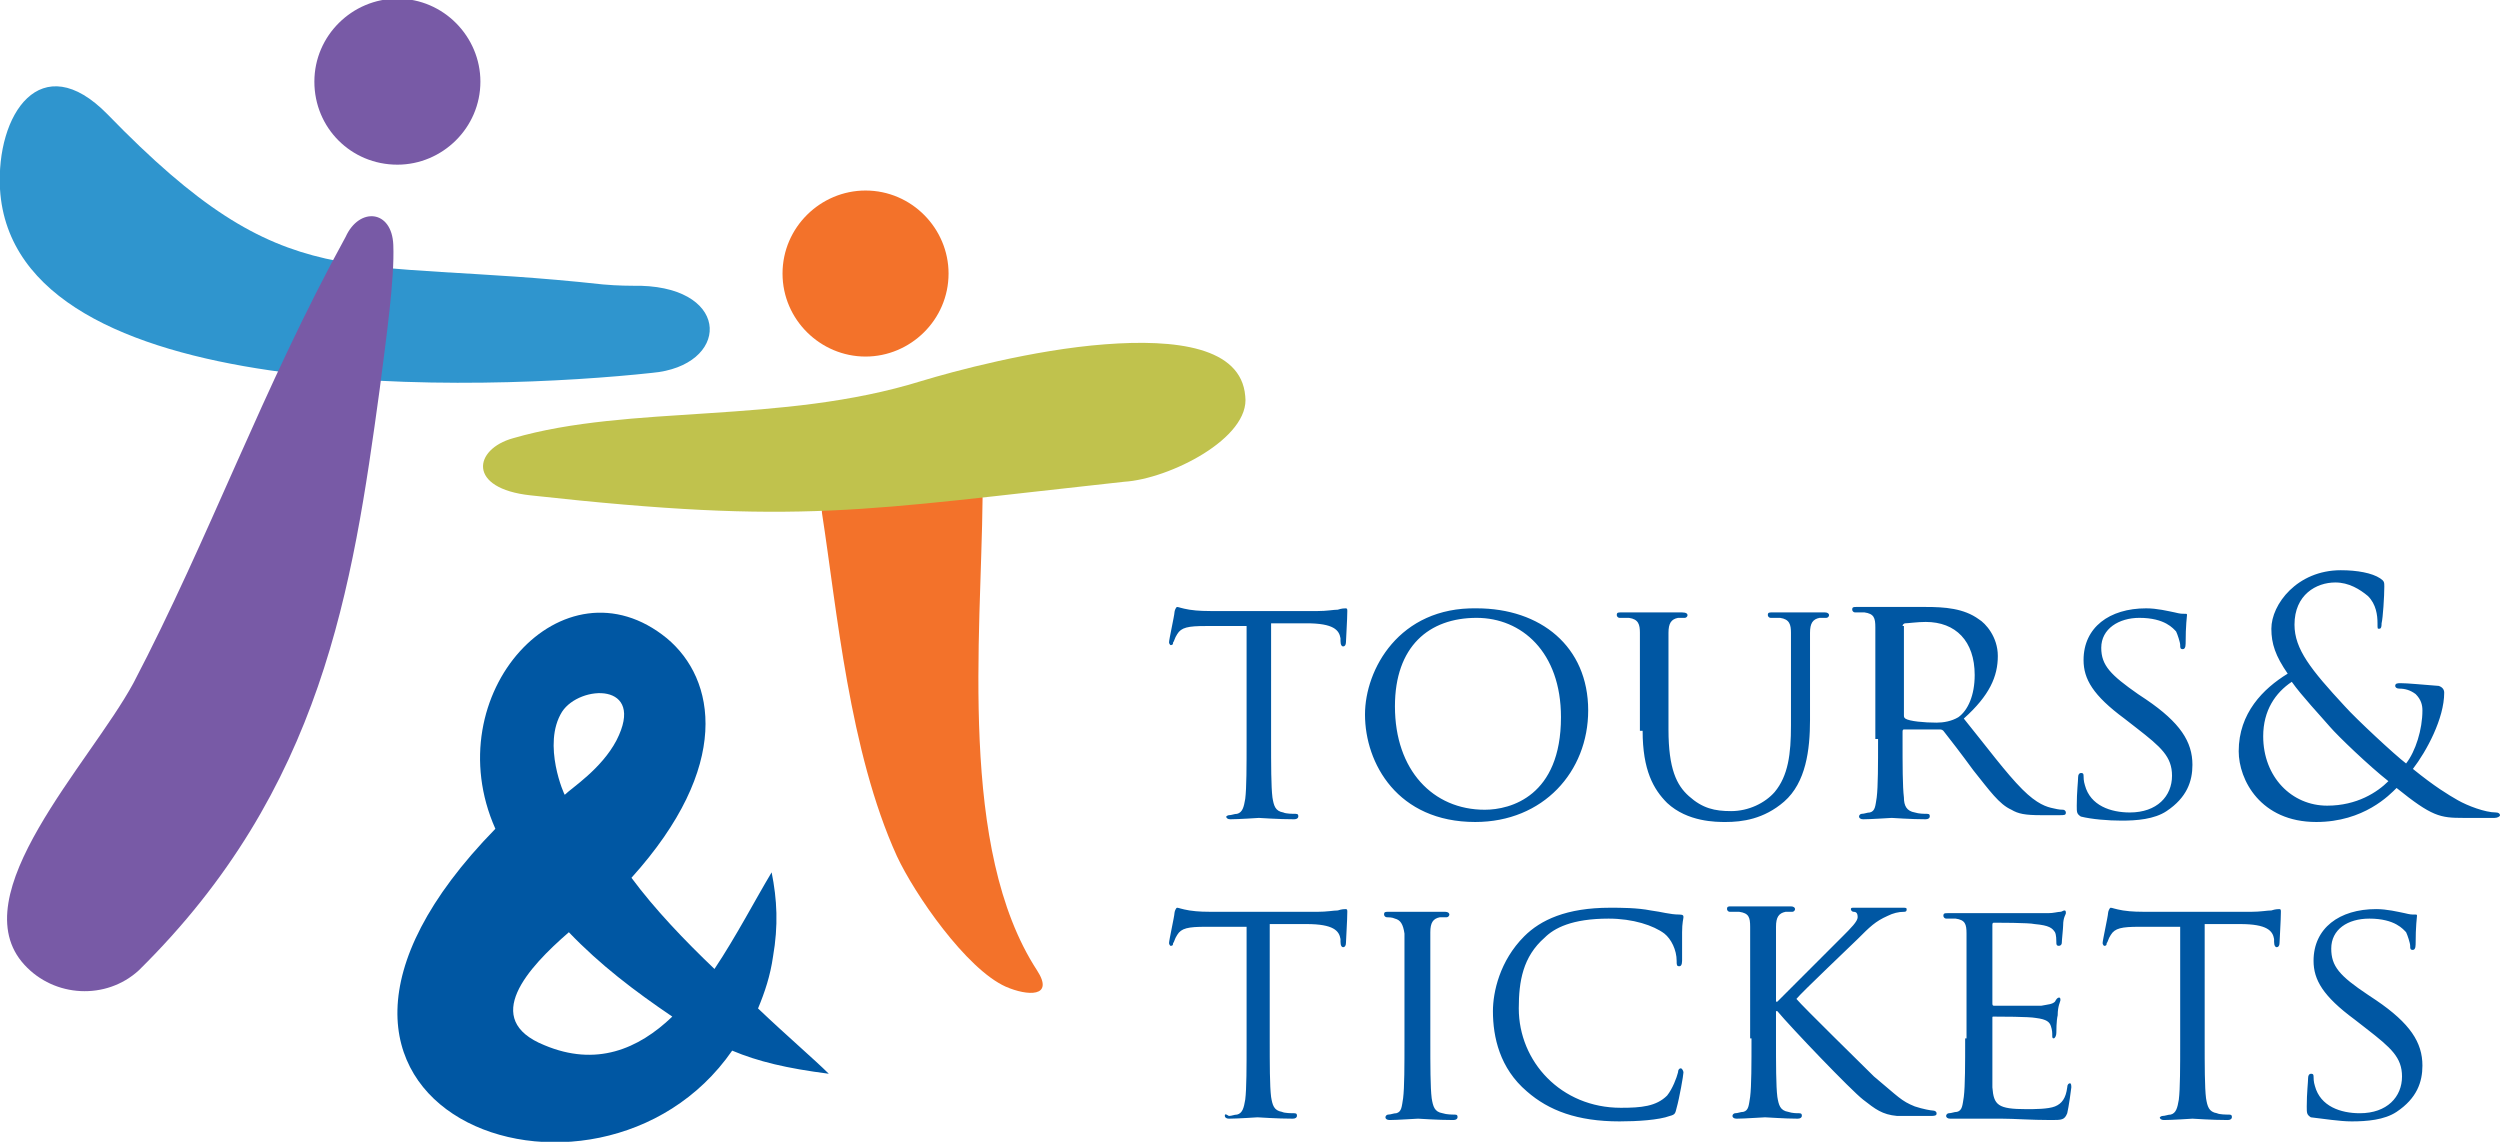
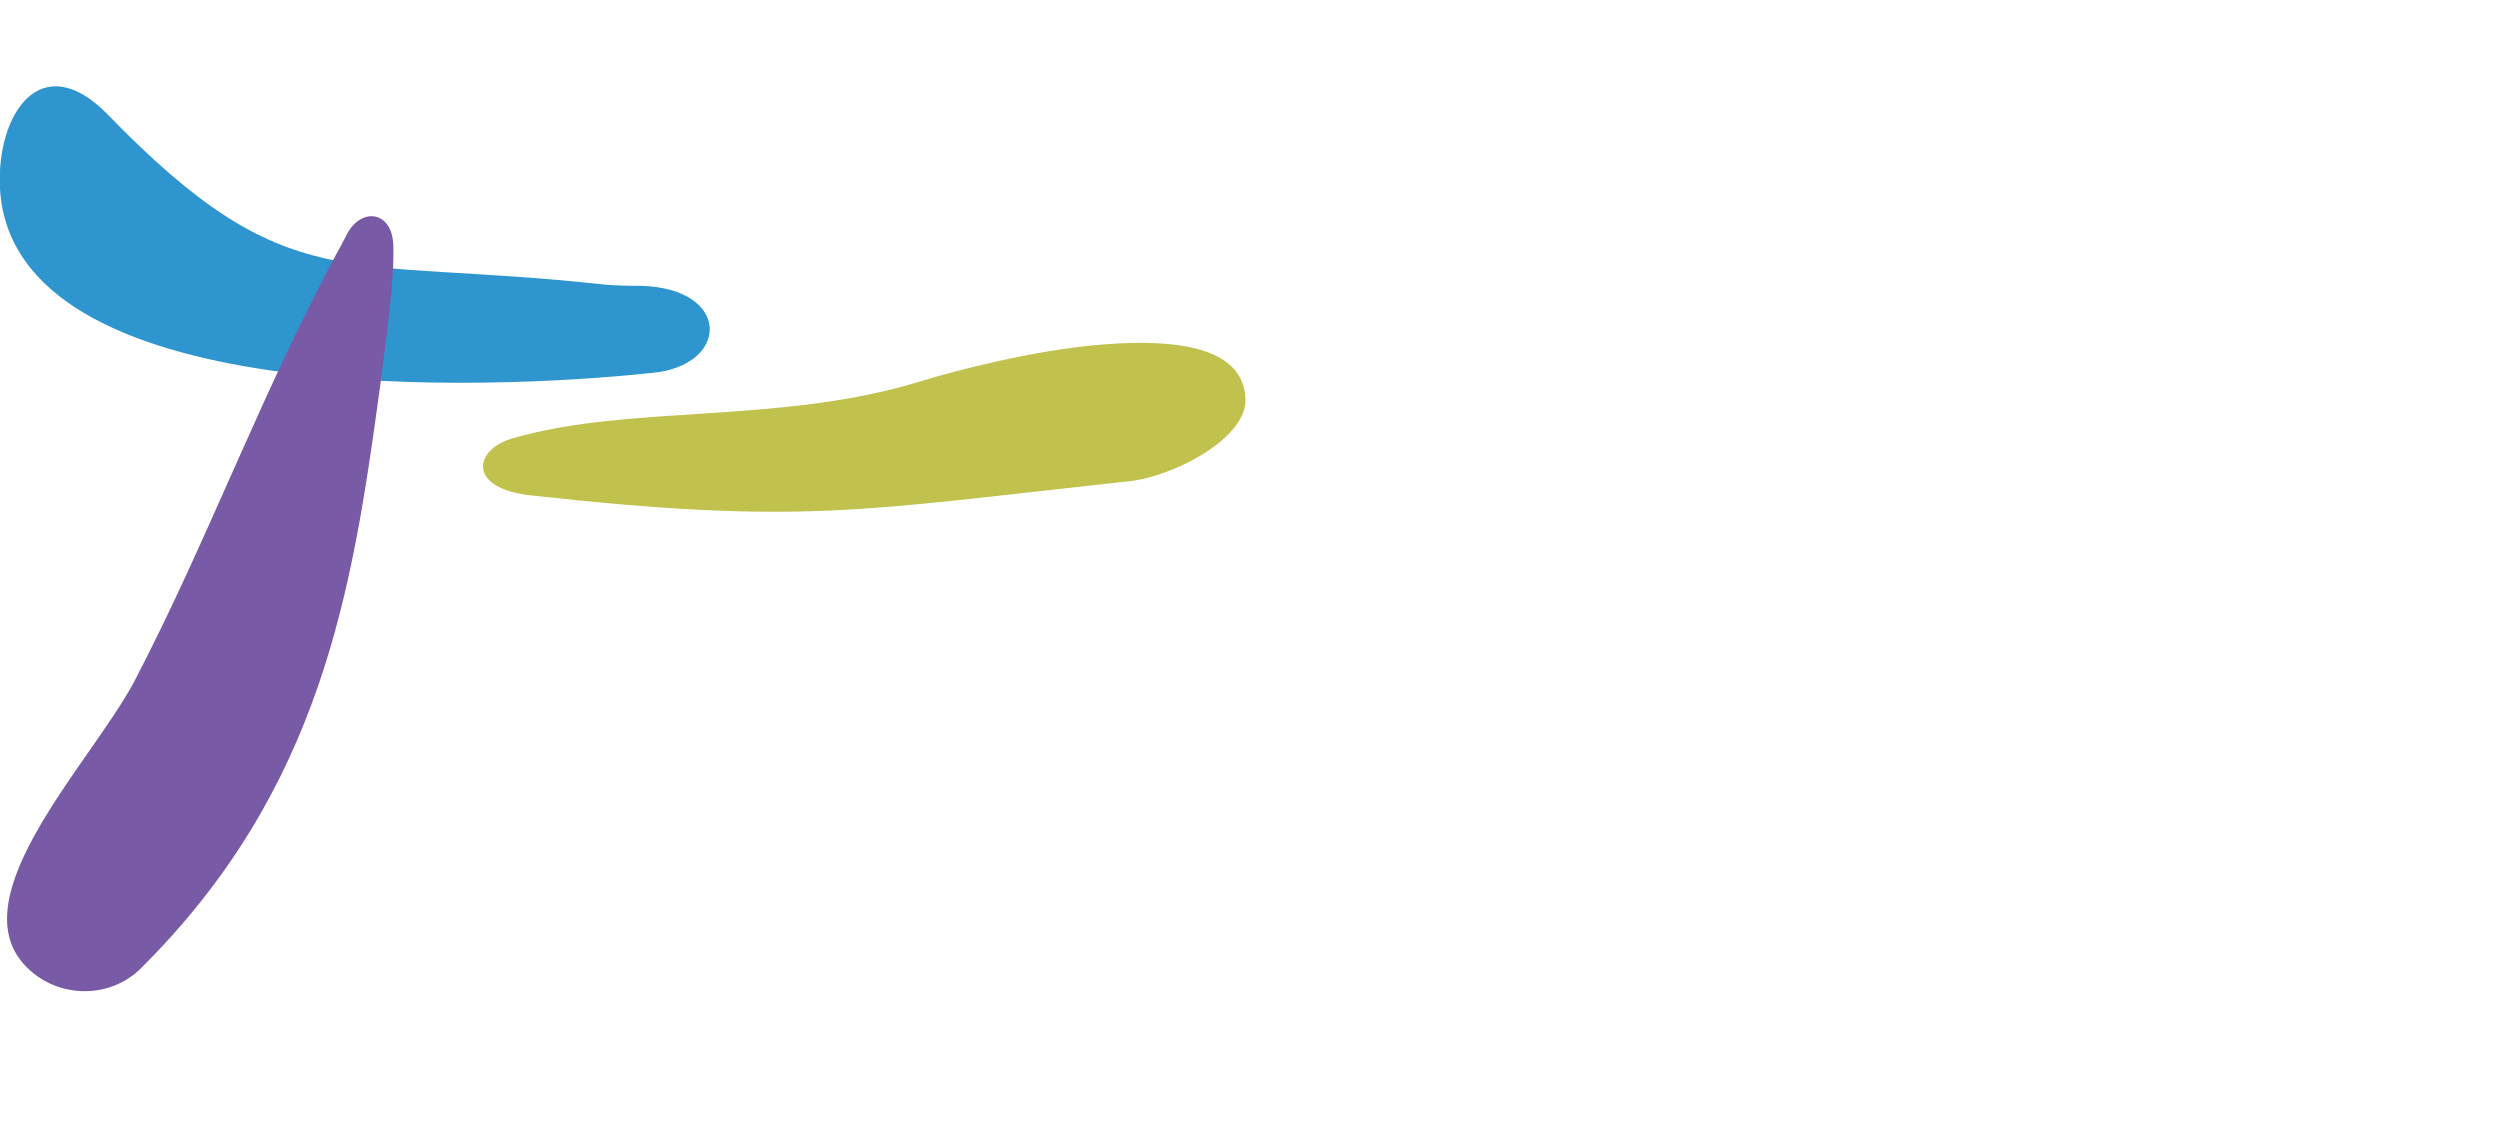
<svg xmlns="http://www.w3.org/2000/svg" version="1.1" id="Layer_1" x="0px" y="0px" viewBox="0 0 183.7 83.9" style="enable-background:new 0 0 183.7 83.9;" xml:space="preserve">
  <style type="text/css">
	.st0{fill-rule:evenodd;clip-rule:evenodd;fill:#0057A3;}
	.st1{fill-rule:evenodd;clip-rule:evenodd;fill:#2F95CE;}
	.st2{fill-rule:evenodd;clip-rule:evenodd;fill:#785AA6;}
	.st3{fill-rule:evenodd;clip-rule:evenodd;fill:#F3722A;}
	.st4{fill-rule:evenodd;clip-rule:evenodd;fill:#C0C24D;}
</style>
-   <path class="st0" d="M172.8,82.4c1.1,0,2.4-0.1,3.3-0.7c1.5-1,1.9-2.2,1.9-3.4c0-1.7-0.9-3.1-3.4-4.8l-0.6-0.4  c-2.1-1.4-2.7-2.1-2.7-3.4c0-1.4,1.2-2.2,2.8-2.2c1.9,0,2.5,0.8,2.7,1c0.1,0.2,0.3,0.8,0.3,1c0,0.2,0,0.3,0.2,0.3  c0.1,0,0.2-0.1,0.2-0.4c0-1.4,0.1-2,0.1-2.1c0-0.1,0-0.1-0.2-0.1c-0.2,0-0.3,0-0.7-0.1c-0.5-0.1-1.3-0.3-2.1-0.3  c-2.7,0-4.6,1.4-4.6,3.8c0,1.4,0.7,2.6,3,4.3l0.9,0.7c1.8,1.4,2.6,2.1,2.6,3.5c0,1.5-1.1,2.7-3.1,2.7c-1.4,0-2.9-0.5-3.3-2  c-0.1-0.3-0.1-0.6-0.1-0.7c0-0.2-0.1-0.2-0.2-0.2c-0.1,0-0.2,0.1-0.2,0.3c0,0.3-0.1,1.1-0.1,2.1c0,0.5,0,0.6,0.3,0.8  C170.7,82.2,171.9,82.4,172.8,82.4L172.8,82.4z M162,67.9l2.6,0c2,0,2.4,0.5,2.5,1.1l0,0.2c0,0.3,0.1,0.4,0.2,0.4  c0.1,0,0.2-0.1,0.2-0.3c0-0.2,0.1-1.7,0.1-2.3c0-0.1,0-0.2-0.1-0.2c-0.1,0-0.3,0-0.6,0.1c-0.3,0-0.8,0.1-1.5,0.1h-7.8  c-0.2,0-1,0-1.6-0.1c-0.6-0.1-0.8-0.2-0.9-0.2c-0.1,0-0.2,0.3-0.2,0.4c0,0.2-0.4,2-0.4,2.2c0,0.1,0.1,0.2,0.1,0.2  c0.1,0,0.2,0,0.2-0.2c0.1-0.1,0.1-0.3,0.3-0.6c0.3-0.5,0.8-0.6,2.1-0.6l3,0v8.4c0,1.9,0,3.5-0.1,4.3c-0.1,0.6-0.2,1-0.6,1.1  c-0.2,0-0.4,0.1-0.6,0.1c-0.1,0-0.2,0.1-0.2,0.1c0,0.1,0.1,0.2,0.3,0.2c0.6,0,2.1-0.1,2.1-0.1c0.1,0,1.4,0.1,2.6,0.1  c0.2,0,0.3-0.1,0.3-0.2c0-0.1,0-0.2-0.2-0.2c-0.2,0-0.7,0-0.9-0.1c-0.6-0.1-0.7-0.5-0.8-1.1c-0.1-0.8-0.1-2.4-0.1-4.3V67.9L162,67.9  z M144.4,76.3c0,1.9,0,3.5-0.1,4.3c-0.1,0.6-0.1,1-0.5,1.1c-0.2,0-0.4,0.1-0.6,0.1c-0.1,0-0.2,0.1-0.2,0.2c0,0.1,0.1,0.2,0.3,0.2  c0.3,0,0.8,0,1.2,0c0.4,0,0.8,0,0.9,0c0.3,0,0.8,0,1.7,0c0.9,0,2.1,0.1,3.6,0.1c0.8,0,1,0,1.2-0.5c0.1-0.4,0.3-1.8,0.3-1.9  c0-0.1,0-0.3-0.1-0.3c-0.1,0-0.2,0.1-0.2,0.3c-0.1,0.8-0.4,1.2-0.9,1.4c-0.5,0.2-1.5,0.2-2.1,0.2c-2.1,0-2.4-0.3-2.5-1.6  c0-0.4,0-2.7,0-3.4v-1.7c0-0.1,0-0.1,0.1-0.1c0.4,0,2.6,0,3.1,0.1c0.8,0.1,1,0.3,1.1,0.6c0.1,0.3,0.1,0.5,0.1,0.7  c0,0.1,0,0.2,0.1,0.2c0.1,0,0.2-0.2,0.2-0.4c0-0.1,0-0.9,0.1-1.3c0-0.7,0.2-1,0.2-1.1c0-0.1,0-0.2-0.1-0.2c-0.1,0-0.2,0.1-0.3,0.3  c-0.2,0.2-0.5,0.2-1,0.3c-0.5,0-3.2,0-3.5,0c-0.1,0-0.1-0.1-0.1-0.2V68c0-0.1,0-0.2,0.1-0.2c0.2,0,2.6,0,3,0.1  c1.1,0.1,1.3,0.3,1.5,0.6c0.1,0.2,0.1,0.6,0.1,0.7c0,0.2,0,0.3,0.2,0.3c0.1,0,0.2-0.1,0.2-0.2c0-0.2,0.1-1.1,0.1-1.3  c0-0.6,0.2-0.8,0.2-0.9c0-0.1,0-0.2-0.1-0.2c-0.1,0-0.2,0.1-0.3,0.1c-0.2,0-0.5,0.1-0.9,0.1c-0.5,0-4.8,0-5,0c-0.1,0-1.5,0-2.4,0  c-0.2,0-0.3,0-0.3,0.2c0,0.1,0.1,0.2,0.2,0.2c0.2,0,0.5,0,0.7,0c0.7,0.1,0.8,0.4,0.8,1.1c0,0.6,0,1.2,0,4.3V76.3L144.4,76.3z   M128.7,76.3c0,1.9,0,3.5-0.1,4.3c-0.1,0.6-0.1,1-0.5,1.1c-0.2,0-0.4,0.1-0.6,0.1c-0.1,0-0.2,0.1-0.2,0.2c0,0.1,0.1,0.2,0.3,0.2  c0.6,0,1.9-0.1,2.1-0.1c0.2,0,1.4,0.1,2.4,0.1c0.2,0,0.3-0.1,0.3-0.2c0-0.1,0-0.2-0.2-0.2c-0.2,0-0.5,0-0.8-0.1  c-0.6-0.1-0.7-0.5-0.8-1.1c-0.1-0.8-0.1-2.4-0.1-4.3v-2h0.1c1,1.2,5.4,5.8,6.3,6.5c0.9,0.7,1.4,1.1,2.5,1.2c0.5,0,0.8,0,1.4,0h1.1  c0.4,0,0.4-0.1,0.4-0.2c0-0.1-0.1-0.2-0.3-0.2c-0.1,0-0.7-0.1-1.3-0.3c-1-0.4-1.2-0.7-3-2.2c-0.8-0.8-5.2-5.1-5.7-5.7  c0.4-0.5,4-3.9,4.5-4.4c0.9-0.9,1.3-1.3,2.2-1.7c0.4-0.2,0.8-0.3,1.2-0.3c0.2,0,0.2-0.1,0.2-0.2c0-0.1-0.1-0.1-0.3-0.1  c-0.5,0-1.9,0-2,0c-0.5,0-1.1,0-1.6,0c-0.1,0-0.2,0-0.2,0.1c0,0.1,0.1,0.2,0.2,0.2c0.2,0,0.3,0.1,0.3,0.4c0,0.3-0.5,0.8-1.1,1.4  c-0.8,0.8-4.5,4.5-4.8,4.8h-0.1v-1.2c0-3.1,0-3.7,0-4.3c0-0.7,0.2-1,0.7-1.1c0.3,0,0.4,0,0.5,0c0.1,0,0.2-0.1,0.2-0.2  c0-0.1-0.1-0.2-0.3-0.2c-0.6,0-1.9,0-2.1,0c-0.1,0-1.4,0-2.3,0c-0.2,0-0.3,0-0.3,0.2c0,0.1,0.1,0.2,0.2,0.2c0.2,0,0.5,0,0.7,0  c0.7,0.1,0.8,0.4,0.8,1.1c0,0.6,0,1.2,0,4.3V76.3L128.7,76.3z M119,82.4c1.3,0,2.9-0.1,3.7-0.4c0.4-0.1,0.4-0.2,0.5-0.6  c0.2-0.7,0.5-2.4,0.5-2.6c0-0.1-0.1-0.3-0.2-0.3c-0.1,0-0.2,0.1-0.2,0.3c-0.1,0.4-0.4,1.2-0.8,1.7c-0.8,0.8-1.9,0.9-3.4,0.9  c-4.4,0-7.5-3.4-7.5-7.3c0-2,0.3-3.8,1.9-5.2c0.7-0.7,2-1.4,4.7-1.4c1.8,0,3.3,0.5,4.1,1.1c0.5,0.4,0.9,1.2,0.9,2  c0,0.3,0,0.4,0.2,0.4c0.1,0,0.2-0.1,0.2-0.4c0-0.3,0-1.4,0-2.1c0-0.7,0.1-1,0.1-1.1c0-0.1,0-0.2-0.3-0.2c-0.7,0-1.3-0.2-2.1-0.3  c-1-0.2-2.2-0.2-3-0.2c-3.2,0-5.1,0.9-6.3,2.1c-1.8,1.8-2.3,4.1-2.3,5.5c0,1.9,0.5,4.2,2.5,5.9C113.8,81.6,115.9,82.4,119,82.4  L119,82.4z M105.1,72.8c0-3.1,0-3.7,0-4.3c0-0.7,0.2-1,0.7-1.1c0.2,0,0.4,0,0.5,0c0.1,0,0.2-0.1,0.2-0.2c0-0.1-0.1-0.2-0.3-0.2  c-0.6,0-2,0-2.1,0c-0.1,0-1.4,0-2.1,0c-0.2,0-0.3,0-0.3,0.2c0,0.1,0.1,0.2,0.2,0.2c0.1,0,0.4,0,0.6,0.1c0.4,0.1,0.6,0.4,0.7,1.1  c0,0.6,0,1.2,0,4.3v3.5c0,1.9,0,3.5-0.1,4.3c-0.1,0.6-0.1,1-0.5,1.1c-0.2,0-0.4,0.1-0.6,0.1c-0.1,0-0.2,0.1-0.2,0.2  c0,0.1,0.1,0.2,0.3,0.2c0.6,0,1.9-0.1,2.1-0.1c0.1,0,1.4,0.1,2.6,0.1c0.2,0,0.3-0.1,0.3-0.2c0-0.1,0-0.2-0.2-0.2  c-0.2,0-0.6,0-0.9-0.1c-0.6-0.1-0.7-0.5-0.8-1.1c-0.1-0.8-0.1-2.4-0.1-4.3V72.8L105.1,72.8z M93.4,67.9l2.6,0c2,0,2.4,0.5,2.5,1.1  l0,0.2c0,0.3,0.1,0.4,0.2,0.4c0.1,0,0.2-0.1,0.2-0.3c0-0.2,0.1-1.7,0.1-2.3c0-0.1,0-0.2-0.1-0.2c-0.1,0-0.3,0-0.6,0.1  c-0.3,0-0.8,0.1-1.5,0.1h-7.8c-0.2,0-1,0-1.6-0.1c-0.6-0.1-0.8-0.2-0.9-0.2c-0.1,0-0.2,0.3-0.2,0.4c0,0.2-0.4,2-0.4,2.2  c0,0.1,0.1,0.2,0.1,0.2c0.1,0,0.2,0,0.2-0.2c0.1-0.1,0.1-0.3,0.3-0.6c0.3-0.5,0.8-0.6,2.1-0.6l3,0v8.4c0,1.9,0,3.5-0.1,4.3  c-0.1,0.6-0.2,1-0.6,1.1c-0.2,0-0.4,0.1-0.6,0.1C90,81.8,90,81.9,90,82c0,0.1,0.1,0.2,0.3,0.2c0.6,0,2.1-0.1,2.1-0.1  c0.1,0,1.4,0.1,2.6,0.1c0.2,0,0.3-0.1,0.3-0.2c0-0.1,0-0.2-0.2-0.2c-0.2,0-0.7,0-0.9-0.1c-0.6-0.1-0.7-0.5-0.8-1.1  c-0.1-0.8-0.1-2.4-0.1-4.3V67.9L93.4,67.9z M171,59.2c-2.6,0-4.7-2.1-4.7-5.1c0-1.9,0.9-3.2,2.1-4c0.7,1,2.2,2.6,2.8,3.3  c0.6,0.7,2.9,2.9,4.3,4C174.7,58.2,173.2,59.2,171,59.2L171,59.2z M170.2,60.4c3.5,0,5.4-2,5.9-2.5c2.6,2.1,3.2,2.2,4.9,2.2h2.3  c0.2,0,0.4-0.1,0.4-0.2c0-0.1-0.1-0.2-0.3-0.2c-0.8,0-2.1-0.5-2.8-0.9c-0.7-0.4-1.7-1-3.3-2.3c1-1.3,2.3-3.7,2.3-5.6  c0-0.2-0.1-0.4-0.4-0.5c-1.3-0.1-2.3-0.2-2.8-0.2c-0.2,0-0.4,0-0.4,0.2c0,0.1,0.1,0.2,0.3,0.2c0.4,0,0.8,0.1,1.2,0.4  c0.4,0.4,0.5,0.8,0.5,1.2c0,1.4-0.5,3-1.2,3.9c-0.8-0.6-3.7-3.3-4.5-4.2c-2.5-2.7-3.7-4.2-3.7-6c0-2.2,1.6-3.1,3-3.1  c1,0,1.8,0.5,2.4,1c0.6,0.6,0.7,1.4,0.7,2c0,0.4,0,0.4,0.1,0.4c0.1,0,0.2,0,0.2-0.4c0.1-0.4,0.2-2,0.2-2.7c0-0.3,0-0.4-0.3-0.6  c-0.6-0.4-1.7-0.6-2.9-0.6c-3.2,0-5.1,2.5-5.1,4.3c0,1.1,0.3,2,1.2,3.3c-1.8,1.1-3.6,2.9-3.6,5.7C164.5,57.3,166.1,60.4,170.2,60.4  L170.2,60.4z M155.9,60.3c1.1,0,2.4-0.1,3.3-0.7c1.5-1,1.9-2.2,1.9-3.4c0-1.7-0.9-3.1-3.4-4.8l-0.6-0.4c-2-1.4-2.7-2.1-2.7-3.4  c0-1.4,1.3-2.2,2.8-2.2c1.9,0,2.5,0.8,2.7,1c0.1,0.2,0.3,0.8,0.3,1c0,0.2,0,0.3,0.2,0.3c0.1,0,0.2-0.1,0.2-0.4c0-1.4,0.1-2,0.1-2.1  c0-0.1,0-0.1-0.2-0.1c-0.2,0-0.3,0-0.7-0.1c-0.5-0.1-1.3-0.3-2.1-0.3c-2.7,0-4.6,1.4-4.6,3.8c0,1.4,0.7,2.6,3,4.3l0.9,0.7  c1.8,1.4,2.6,2.1,2.6,3.5c0,1.5-1.1,2.7-3.1,2.7c-1.4,0-2.9-0.5-3.3-2c-0.1-0.3-0.1-0.6-0.1-0.7c0-0.2-0.1-0.2-0.2-0.2  s-0.2,0.1-0.2,0.3c0,0.3-0.1,1.1-0.1,2.1c0,0.5,0,0.6,0.3,0.8C153.7,60.2,154.9,60.3,155.9,60.3L155.9,60.3z M139.8,46  c0-0.1,0.1-0.2,0.2-0.2c0.2,0,0.9-0.1,1.5-0.1c2.2,0,3.6,1.4,3.6,3.9c0,1.5-0.5,2.6-1.2,3.1c-0.5,0.3-1.1,0.4-1.6,0.4  c-0.9,0-2-0.1-2.3-0.3c-0.1-0.1-0.1-0.1-0.1-0.3V46L139.8,46z M138,54.3c0,1.9,0,3.5-0.1,4.3c-0.1,0.6-0.1,1-0.5,1.1  c-0.2,0-0.4,0.1-0.6,0.1c-0.1,0-0.2,0.1-0.2,0.2c0,0.1,0.1,0.2,0.3,0.2c0.6,0,2-0.1,2.1-0.1c0.1,0,1.4,0.1,2.5,0.1  c0.2,0,0.3-0.1,0.3-0.2c0-0.1,0-0.2-0.2-0.2c-0.2,0-0.6,0-0.9-0.1c-0.6-0.1-0.8-0.5-0.8-1.1c-0.1-0.8-0.1-2.4-0.1-4.3v-0.5  c0-0.1,0-0.2,0.1-0.2l2.6,0c0.1,0,0.2,0,0.3,0.1c0.4,0.5,1.4,1.8,2.2,2.9c1.2,1.5,1.9,2.5,2.8,2.9c0.5,0.3,1,0.4,2.2,0.4h1.3  c0.4,0,0.5,0,0.5-0.2c0-0.1-0.1-0.2-0.2-0.2c-0.1,0-0.3,0-0.7-0.1c-0.5-0.1-1.2-0.3-2.3-1.4c-1.2-1.2-2.6-3.1-4.3-5.2  c1.9-1.7,2.5-3.1,2.5-4.6c0-1.4-0.9-2.4-1.4-2.7c-1.1-0.8-2.5-0.9-3.9-0.9c-0.6,0-2.4,0-2.6,0c-0.1,0-1.5,0-2.5,0  c-0.2,0-0.3,0-0.3,0.2c0,0.1,0.1,0.2,0.2,0.2c0.2,0,0.5,0,0.7,0c0.7,0.1,0.8,0.4,0.8,1.1c0,0.6,0,1.2,0,4.3V54.3L138,54.3z   M120.7,53.7c0,2.9,0.8,4.3,1.8,5.3c1.5,1.4,3.6,1.4,4.3,1.4c1.2,0,2.8-0.2,4.3-1.5c1.6-1.4,1.9-3.8,1.9-6v-2.1c0-3.1,0-3.7,0-4.3  c0-0.7,0.2-1,0.7-1.1c0.3,0,0.4,0,0.5,0c0.1,0,0.2-0.1,0.2-0.2c0-0.1-0.1-0.2-0.3-0.2c-0.6,0-1.6,0-1.7,0c-0.1,0-1.3,0-2.2,0  c-0.2,0-0.3,0-0.3,0.2c0,0.1,0.1,0.2,0.2,0.2c0.2,0,0.5,0,0.7,0c0.7,0.1,0.8,0.5,0.8,1.1c0,0.6,0,1.2,0,4.3v2.5  c0,2.1-0.2,3.7-1.2,4.9c-0.7,0.8-1.9,1.4-3.2,1.4c-1.2,0-2.1-0.2-3.1-1.1c-0.9-0.8-1.5-2-1.5-4.9v-2.8c0-3.1,0-3.7,0-4.3  c0-0.7,0.2-1,0.7-1.1c0.3,0,0.4,0,0.5,0c0.1,0,0.2-0.1,0.2-0.2c0-0.1-0.1-0.2-0.4-0.2c-0.6,0-1.9,0-2.1,0c-0.2,0-1.4,0-2.4,0  c-0.2,0-0.3,0-0.3,0.2c0,0.1,0.1,0.2,0.2,0.2c0.2,0,0.5,0,0.7,0c0.7,0.1,0.8,0.5,0.8,1.1c0,0.6,0,1.2,0,4.3V53.7L120.7,53.7z   M102.5,51.9c0-4.4,2.5-6.5,6-6.5c3.3,0,6.2,2.5,6.2,7.3c0,5.8-3.7,6.8-5.6,6.8C105.3,59.5,102.5,56.6,102.5,51.9L102.5,51.9z   M100.3,52.5c0,3.6,2.4,7.9,8.1,7.9c5,0,8.3-3.7,8.3-8.2c0-4.7-3.5-7.5-8.2-7.5C102.8,44.6,100.3,49.2,100.3,52.5L100.3,52.5z   M93.4,45.8l2.6,0c2,0,2.4,0.5,2.5,1.1l0,0.2c0,0.3,0.1,0.4,0.2,0.4c0.1,0,0.2-0.1,0.2-0.3c0-0.2,0.1-1.7,0.1-2.3  c0-0.1,0-0.2-0.1-0.2c-0.1,0-0.3,0-0.6,0.1c-0.3,0-0.8,0.1-1.5,0.1h-7.8c-0.2,0-1,0-1.6-0.1c-0.6-0.1-0.8-0.2-0.9-0.2  c-0.1,0-0.2,0.3-0.2,0.4c0,0.2-0.4,2-0.4,2.2c0,0.1,0.1,0.2,0.1,0.2c0.1,0,0.2,0,0.2-0.2c0.1-0.1,0.1-0.3,0.3-0.6  c0.3-0.5,0.8-0.6,2.1-0.6l3,0v8.4c0,1.9,0,3.5-0.1,4.3c-0.1,0.6-0.2,1-0.6,1.1c-0.2,0-0.4,0.1-0.6,0.1c-0.1,0-0.2,0.1-0.2,0.1  c0,0.1,0.1,0.2,0.3,0.2c0.6,0,2.1-0.1,2.1-0.1c0.1,0,1.4,0.1,2.6,0.1c0.2,0,0.3-0.1,0.3-0.2c0-0.1,0-0.2-0.2-0.2  c-0.2,0-0.7,0-0.9-0.1c-0.6-0.1-0.7-0.5-0.8-1.1c-0.1-0.8-0.1-2.4-0.1-4.3V45.8L93.4,45.8z" />
  <path class="st1" d="M7.9,8.4c13.3,13.7,17.3,10.4,36.4,12.5c1.1,0.1,2,0.1,2.8,0.1c6.7,0.2,6.5,5.9,0.8,6.4  C35.9,28.7,1,30.1,0,13.9C-0.3,8.4,3,3.4,7.9,8.4L7.9,8.4z" />
  <path class="st2" d="M9.8,50.2c5.6-10.7,9.5-21.7,15.6-32.8c1-2.2,3.4-2,3.5,0.6c0.1,2.5-0.5,6.7-1,10.6c-2,14.6-4.2,29.4-17.7,42.7  c-2.4,2.2-6.2,2-8.4-0.4C-2.9,65.8,6.6,56.1,9.8,50.2L9.8,50.2z" />
-   <path class="st3" d="M60.4,37.7c1.1,7.1,2,17.5,5.5,25.2c1.3,2.8,5.1,8.3,8,9.6c1.6,0.7,3.6,0.8,2.3-1.2c-5.8-8.9-4.1-24.5-4-34.7  c-0.3-3.3-3.2-5.7-6.4-5.4C62.5,31.6,60.1,34.5,60.4,37.7L60.4,37.7z" />
-   <path class="st2" d="M29.2,12.1c3.3,0,6.1-2.7,6.1-6.1c0-3.3-2.7-6.1-6.1-6.1c-3.3,0-6.1,2.7-6.1,6.1C23.1,9.4,25.8,12.1,29.2,12.1  L29.2,12.1z" />
-   <path class="st3" d="M63.6,26.2c3.3,0,6.1-2.7,6.1-6.1c0-3.3-2.7-6.1-6.1-6.1c-3.3,0-6.1,2.7-6.1,6.1C57.5,23.5,60.3,26.2,63.6,26.2  L63.6,26.2z" />
-   <path class="st0" d="M49.4,74.7c-2.8-1.9-5.3-3.8-7.6-6.2c-3,2.6-6.5,6.4-1.8,8.3C43.8,78.4,46.9,77.1,49.4,74.7L49.4,74.7z   M41.3,52.3c-1.5,2.4,0.2,6.2,0.2,6.1c0.5-0.5,2.7-1.9,3.8-4C47.5,50.1,42.6,50.3,41.3,52.3L41.3,52.3z M60.9,78.9  c-3.1-0.4-5.2-0.9-7.1-1.7c-9.9,14.3-37.6,4.4-17.4-16.3c-4.4-9.9,5-20.2,12.6-14c3.6,3,4.8,9.4-2.6,17.6c1.7,2.3,3.9,4.6,6.1,6.7  c1.6-2.4,3-5.1,4.2-7.1c0.4,2,0.5,3.9,0.1,6.2c-0.2,1.4-0.6,2.6-1.1,3.8C57.8,76.1,59.9,77.9,60.9,78.9L60.9,78.9z" />
  <path class="st4" d="M82.6,35.4c-19.4,2.1-23.6,3.2-43.6,1c-4.7-0.5-4.2-3.4-1.3-4.2c8.6-2.5,19.7-1,30-4.2  c2.3-0.7,8.2-2.3,13.5-2.7c5.2-0.4,10,0.2,10.3,3.8C91.9,32.2,85.9,35.2,82.6,35.4L82.6,35.4z" />
</svg>